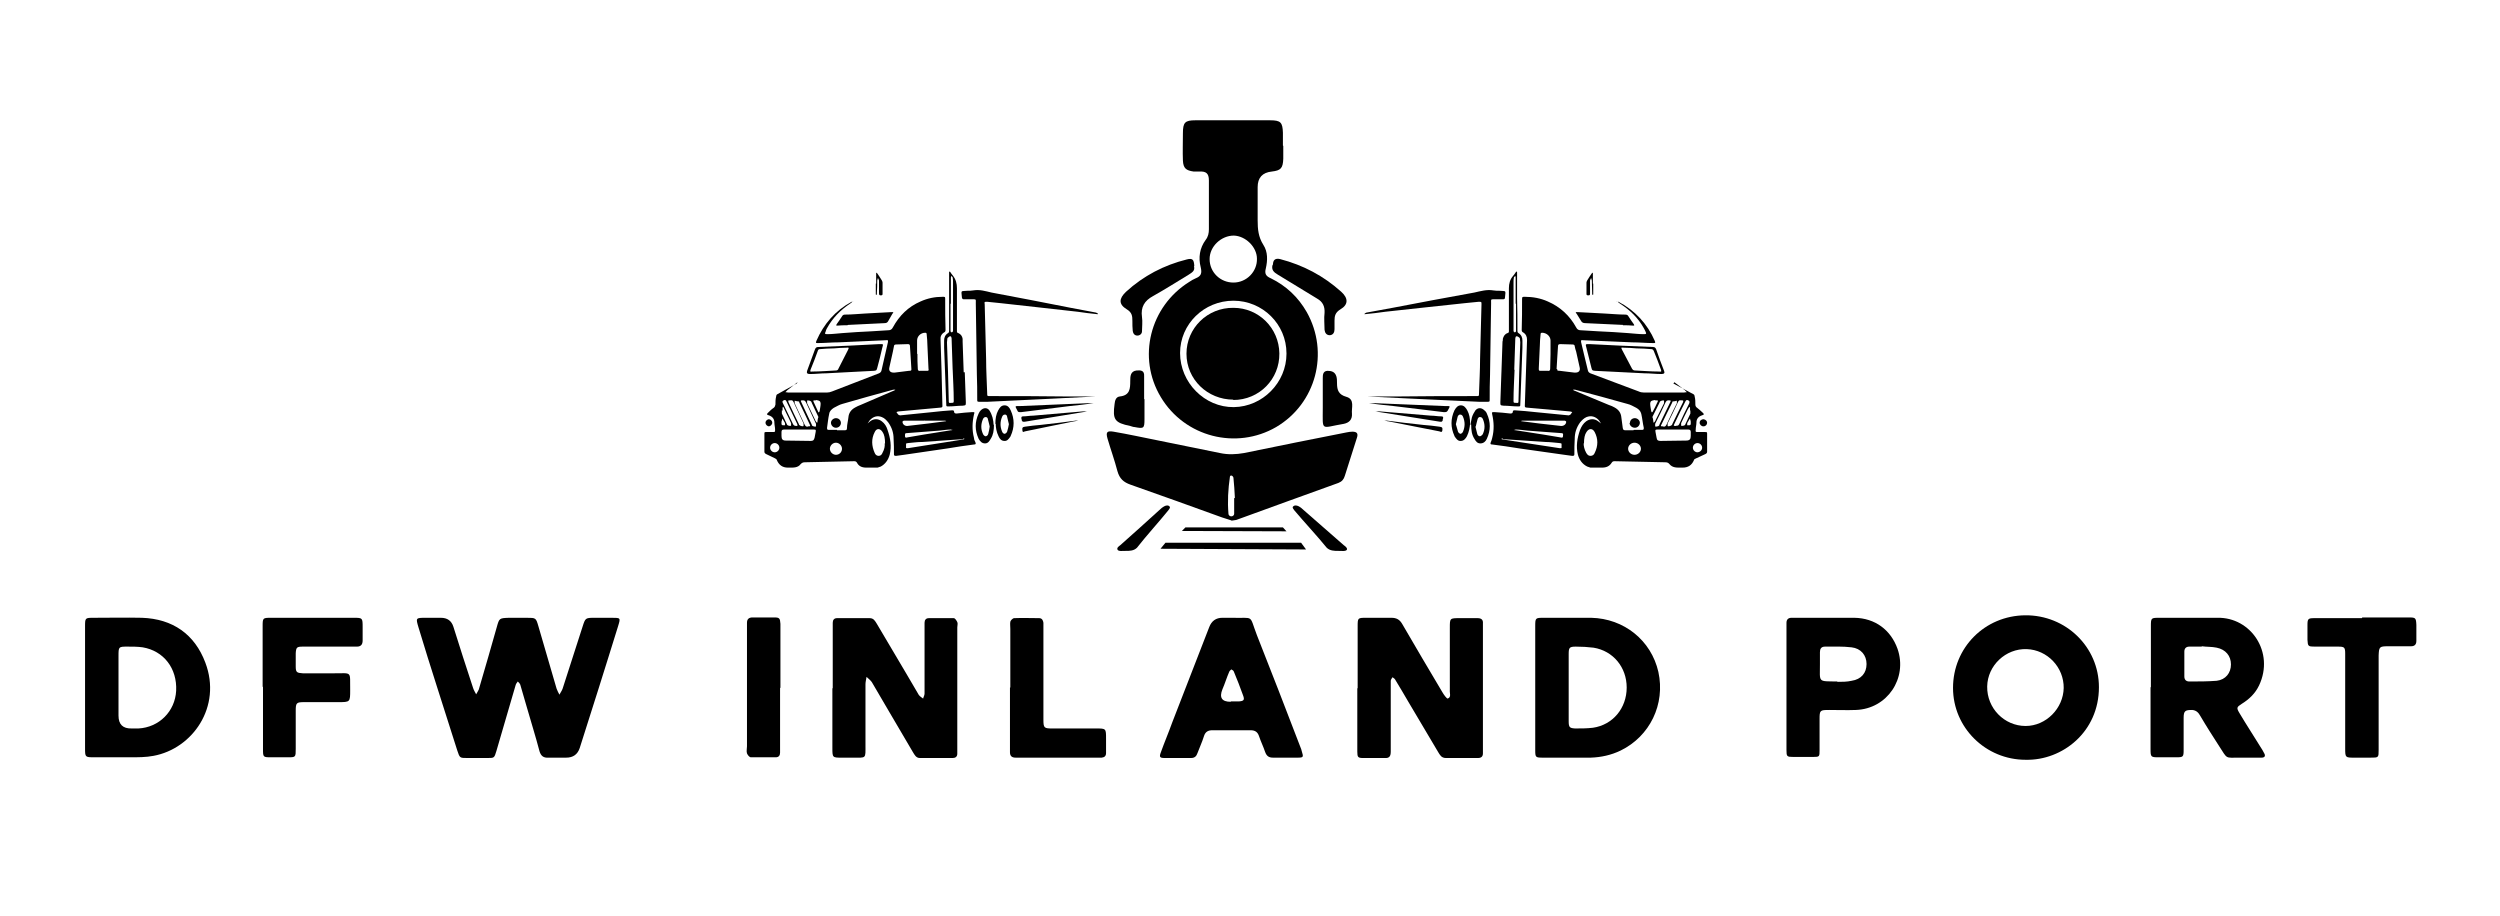
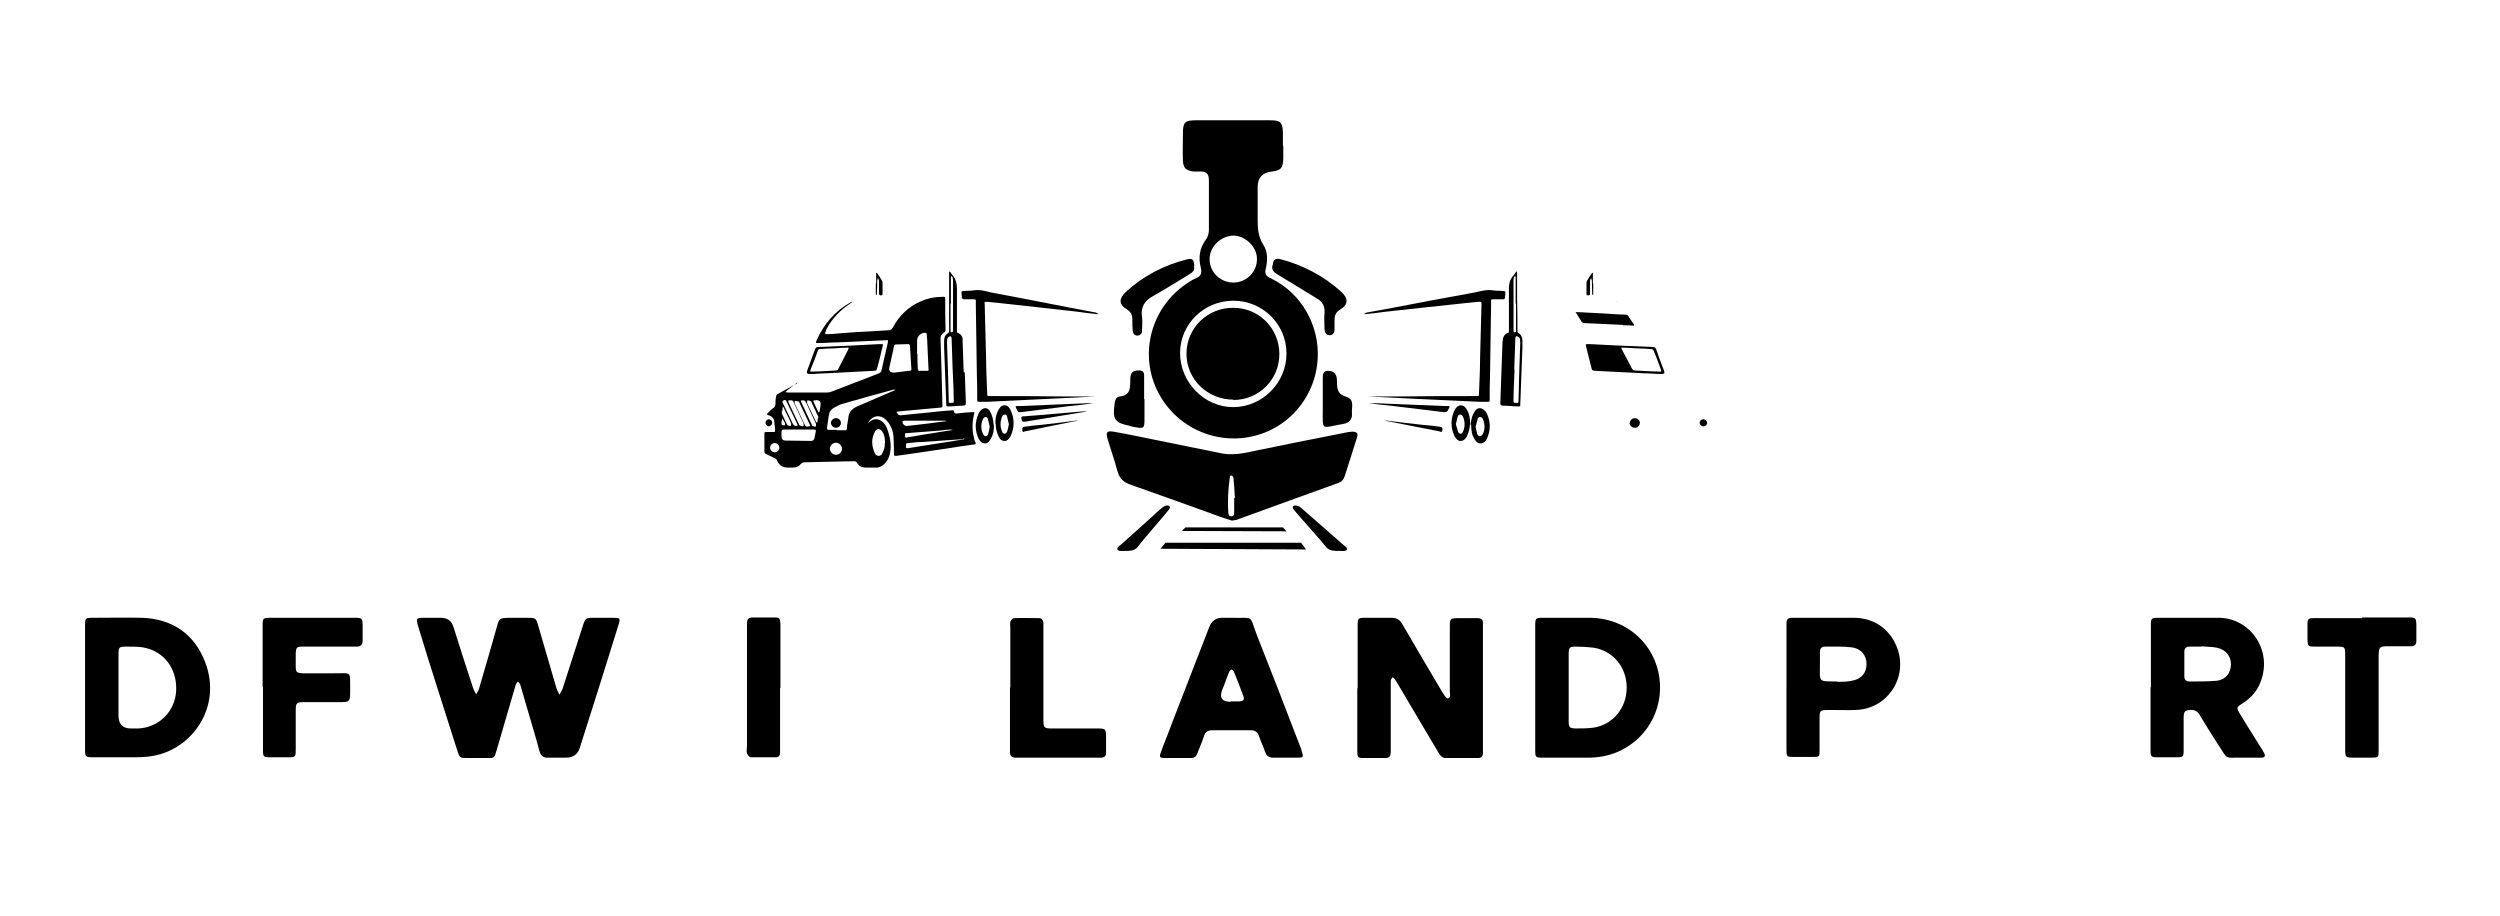
<svg xmlns="http://www.w3.org/2000/svg" id="Layer_1" data-name="Layer 1" version="1.1" viewBox="0 0 702.5 257.5">
  <defs>
    <style>
      .cls-1 {
        fill: #000;
        stroke-width: 0px;
      }
    </style>
  </defs>
  <g>
    <path class="cls-1" d="M157.1,212.9c-1,0-2,0-3,0-1.4.1-2.1-.5-2.5-1.8-1.1-4.2-2.4-8.3-3.6-12.5-.6-2.1-1.2-4.2-1.8-6.2-.1-.3-.4-.6-.7-.9-.2.3-.5.6-.6,1-1.3,4.6-2.7,9.1-4,13.7-.5,1.6-.9,3.2-1.4,4.8-.6,2-.6,2-2.5,2-1.9,0-3.8,0-5.7,0-2.1,0-2.1,0-2.8-2.1-1.9-6-3.8-11.9-5.7-17.9-1.8-5.6-3.5-11.1-5.2-16.7-.8-2.7-.8-2.7,2.1-2.7,1.4,0,2.8,0,4.2,0q2.7,0,3.5,2.5c1.8,5.7,3.6,11.4,5.5,17.1.2.7.6,1.3.9,1.9.3-.6.8-1.2.9-1.9,1.7-5.7,3.3-11.4,4.9-17,.7-2.5.7-2.5,3.4-2.6,1.7,0,3.3,0,5,0,2.6,0,2.6,0,3.3,2.4,1.7,5.8,3.4,11.7,5.1,17.5.2.6.5,1.1.8,1.7.3-.6.7-1.1.9-1.7,1.9-5.8,3.7-11.6,5.6-17.4.8-2.5.8-2.5,3.5-2.5,1.6,0,3.2,0,4.7,0,2.5,0,2.5,0,1.8,2.3-1.8,5.9-3.7,11.8-5.5,17.6-1.8,5.6-3.5,11.1-5.3,16.7q-.9,2.7-3.8,2.7c-.7,0-1.3,0-2,0Z" />
    <path class="cls-1" d="M381.5,193.3c0-5.7,0-11.5,0-17.2,0-2.5,0-2.5,2.5-2.5,2.3,0,4.7,0,7,0,1.4,0,2.3.5,3,1.7,3.7,6.4,7.5,12.8,11.3,19.2.4.7,1.2,1.8,1.5,1.8,1.1-.4.5-1.5.6-2.4,0-5.8,0-11.7,0-17.5,0-2.7,0-2.7,2.8-2.7,1.7,0,3.3,0,5,0,1,0,1.6.4,1.5,1.5,0,.5,0,1,0,1.5,0,11.2,0,22.3,0,33.5,0,.5,0,1,0,1.5,0,.9-.5,1.3-1.4,1.3-3,0-6,0-9,0-1.3,0-1.7-.9-2.2-1.7-2.8-4.7-5.5-9.3-8.3-14-1.3-2.2-2.5-4.3-3.8-6.4-.2-.3-.5-.4-.7-.6-.2.3-.5.7-.5,1,0,4.9,0,9.8,0,14.7,0,1.7,0,3.5,0,5.2,0,1.3-.4,1.9-1.7,1.8-2,0-4,0-6,0-1.5,0-1.7-.2-1.7-1.8,0-4.4,0-8.8,0-13.2,0-1.5,0-3,0-4.5Z" />
-     <path class="cls-1" d="M234,193.4c0-5.6,0-11.2,0-16.7,0-.6,0-1.2,0-1.7,0-.8.4-1.3,1.2-1.3,3.1,0,6.2,0,9.2,0,1.1,0,1.5.8,2,1.6,2.8,4.7,5.6,9.5,8.4,14.2,1.1,1.9,2.3,3.9,3.4,5.8.3.4.8.7,1.2,1,.1-.5.4-.9.4-1.4,0-1.4,0-2.8,0-4.2,0-4.7,0-9.3,0-14,0-.6,0-1.2,0-1.7,0-.8.4-1.3,1.2-1.3,2.3,0,4.7,0,7,0,.4,0,.8.7,1,1.1.2.4,0,1,0,1.5,0,11.3,0,22.6,0,34,0,.5,0,1,0,1.5,0,.8-.5,1.2-1.3,1.2-3.1,0-6.2,0-9.2,0-1.1,0-1.5-.9-2-1.7-2.2-3.8-4.5-7.6-6.7-11.4-1.6-2.7-3.2-5.5-4.8-8.2-.4-.6-1-1-1.5-1.5-.1.7-.3,1.4-.3,2.1,0,5.7,0,11.3,0,17,0,4,.3,3.6-3.6,3.6-1,0-2,0-3,0-2.7,0-2.7,0-2.7-2.8,0-4.1,0-8.2,0-12.2,0-1.5,0-3,0-4.5Z" />
-     <path class="cls-1" d="M569.2,213.5c-11.2,0-20.4-9-20.4-20.2,0-11.3,8.9-20.3,20.3-20.4,11.4-.1,20.7,8.9,20.7,20.2,0,12.6-10.3,20.6-20.5,20.4ZM579.9,193.4c.1-5.9-4.6-10.8-10.4-11-5.9-.2-11,4.6-11.1,10.5-.1,6.1,4.8,11.1,10.8,11.1,5.7,0,10.6-4.9,10.7-10.7Z" />
+     <path class="cls-1" d="M234,193.4Z" />
    <path class="cls-1" d="M604.4,193.1c0-5.7,0-11.3,0-17,0-2.5,0-2.5,2.5-2.5,5.4,0,10.8,0,16.2,0,9.4-.2,16.1,9.7,11.7,19-1.1,2.3-2.8,3.9-4.9,5.2-1.4.9-1.5,1.1-.6,2.6,1.9,3.2,4,6.4,5.9,9.5.4.6.7,1.1,1,1.7.5.8.2,1.3-.7,1.3-2.1,0-4.2,0-6.2,0-4.1,0-3.3.5-5.7-3.2-1.8-2.8-3.6-5.6-5.3-8.5-.5-.9-1.1-1.6-2.3-1.7-1.9,0-2.4.2-2.4,2.2,0,3,0,6,0,9,0,2-.1,2.1-2.1,2.1-1.7,0-3.3,0-5,0-2.1,0-2.2-.1-2.2-2.3,0-4.1,0-8.2,0-12.2,0-1.7,0-3.5,0-5.2ZM618.7,181.6s0,0,0,.1c-1.2,0-2.3,0-3.5,0-.9,0-1.4.5-1.4,1.4,0,2.3,0,4.7,0,7,0,.9.5,1.4,1.4,1.4,2.6,0,5.2,0,7.7-.2,2.5-.3,4-2.2,4-4.6,0-2.4-1.5-4.2-4-4.7-1.4-.3-2.8-.2-4.2-.4Z" />
    <path class="cls-1" d="M431.4,193.3c0-5.7,0-11.5,0-17.2,0-2.5,0-2.5,2.5-2.5,4.4,0,8.8,0,13.2,0,9.3.2,16.9,6.4,18.9,15.2,2,9.1-2.4,18.1-10.6,22.1-2.7,1.3-5.5,1.9-8.4,2-4.5,0-9,0-13.5,0-2,0-2.1-.1-2.1-2.1,0-5.8,0-11.6,0-17.5ZM440.8,193c0,3.2,0,6.5,0,9.7,0,1.7.3,1.9,1.8,2,1.7,0,3.3,0,5-.2,5.6-.8,9.5-5.5,9.5-11.3,0-5.7-3.8-10.3-9.3-11.2-1.6-.2-3.3-.3-5-.3-1.8,0-2,.3-2,2.1,0,3.1,0,6.1,0,9.2Z" />
    <path class="cls-1" d="M23.9,193.1c0-5.7,0-11.3,0-17,0-2.5,0-2.5,2.5-2.5,4.5,0,9-.1,13.5,0,8.6.3,14.8,4.6,17.8,12.6,4.7,12.4-3.6,24.2-14.6,26.2-2.1.4-4.3.4-6.5.4-3.3,0-6.7,0-10,0-2.7,0-2.7,0-2.7-2.6,0-5.7,0-11.5,0-17.2ZM36.9,204.7c.7,0,1.3,0,2,0,5.8-.3,10.3-4.8,10.6-10.6.3-6.3-3.5-11.2-9.4-12.2-1.4-.2-2.8-.2-4.2-.2-2.6,0-2.6,0-2.6,2.7,0,5.6,0,11.1,0,16.7q0,3.7,3.7,3.6Z" />
    <path class="cls-1" d="M346.1,173.6c6.5.2,4.8-1.1,7.1,4.9,4.1,10.4,8.2,20.9,12.2,31.4.2.4.3.8.4,1.2.5,1.6.5,1.8-1.1,1.8-2.3,0-4.7,0-7,0-1.2,0-1.8-.5-2.2-1.6-.5-1.5-1.2-2.9-1.7-4.4-.4-1.2-1.1-1.7-2.4-1.7-3.6,0-7.2,0-10.7,0-1.2,0-2,.4-2.4,1.7-.5,1.6-1.2,3.1-1.8,4.7-.3.9-.8,1.4-1.8,1.4-2.5,0-5,0-7.5,0-1.3,0-1.5-.3-1-1.6,1-2.8,2.2-5.6,3.2-8.4,3.5-8.9,6.9-17.9,10.4-26.8q1-2.6,3.7-2.6c.8,0,1.7,0,2.5,0ZM345.9,197.1c.6,0,1.2,0,1.7,0,.2,0,.3,0,.5,0,1.4-.1,1.7-.4,1.2-1.7-.8-2.3-1.7-4.5-2.6-6.7-.1-.3-.4-.4-.7-.6-.2.2-.5.4-.6.7-.7,1.6-1.2,3.3-1.9,4.9q-1.4,3.5,2.3,3.5Z" />
    <path class="cls-1" d="M502,193.2c0-5.5,0-11,0-16.5,0-.6,0-1.2,0-1.7,0-.9.5-1.4,1.4-1.4,1.4,0,2.8,0,4.2,0,4.5,0,9,0,13.5,0,5.8.1,10.2,3.4,12.1,8.7,2.9,8.3-2.9,16.9-11.7,17.2-2.5.1-5,0-7.5,0-2.6,0-2.7.1-2.7,2.6,0,2.9,0,5.8,0,8.7,0,1.8,0,1.9-1.8,1.9-1.8,0-3.7,0-5.5,0-1.9,0-2-.1-2-2,0-3,0-6,0-9,0-2.9,0-5.8,0-8.7ZM516.3,191.6c1.3,0,2.7,0,4-.3,2.7-.4,4.2-2.2,4.2-4.7,0-2.5-1.6-4.4-4.2-4.7-2.5-.3-5-.2-7.5-.2-1.1,0-1.4.7-1.4,1.6,0,1.1,0,2.2,0,3.2,0,5.4-.7,4.9,4.9,5Z" />
    <path class="cls-1" d="M73.8,193.1c0-5.7,0-11.3,0-17,0-2.5,0-2.5,2.5-2.5,7.7,0,15.3,0,23,0,2.6,0,2.6,0,2.6,2.7,0,1.2,0,2.5,0,3.7,0,1.1-.5,1.7-1.6,1.7-1.7,0-3.3,0-5,0-3.4,0-6.8,0-10.2,0-1.7,0-1.9.2-2,1.9,0,1.2,0,2.5,0,3.7,0,1.6.3,1.8,2,1.9,2.9,0,5.8,0,8.7,0,5.3,0,4.5-.7,4.6,4.7,0,3.4,0,3.4-3.4,3.4-3.2,0-6.3,0-9.5,0-2.2,0-2.4.2-2.4,2.4,0,3.6,0,7.2,0,10.7,0,2.4,0,2.4-2.3,2.4-1.5,0-3,0-4.5,0-2.4,0-2.4,0-2.4-2.4,0-3.8,0-7.7,0-11.5,0-2,0-4,0-6Z" />
    <path class="cls-1" d="M663.8,173.5c4.3,0,8.7,0,13,0,2,0,2.1.1,2.2,2.1,0,1.5,0,3,0,4.5,0,1-.5,1.5-1.5,1.5-2.2,0-4.3,0-6.5,0-2.4,0-2.5.2-2.6,2.6,0,8.2,0,16.3,0,24.5,0,.7,0,1.3,0,2,0,2.2,0,2.2-2.3,2.2-1.5,0-3,0-4.5,0-2.5,0-2.6,0-2.6-2.5,0-6,0-12,0-18,0-2.9,0-5.8,0-8.7,0-1.8-.2-2-2-2-2.2,0-4.3,0-6.5,0-1.9,0-2-.1-2.1-1.9,0-1.4,0-2.8,0-4.2,0-1.7.2-1.9,1.9-1.9,2.6,0,5.2,0,7.7,0,1.9,0,3.8,0,5.7,0h0Z" />
    <path class="cls-1" d="M283.9,193.2c0-5.5,0-11,0-16.5,0-.7-.1-1.4,0-2,.1-.4.7-1,1.1-1,2.3-.1,4.7,0,7,0,.8,0,1.1.6,1.2,1.3,0,.7,0,1.3,0,2,0,7.9,0,15.8,0,23.7,0,.5,0,1,0,1.5,0,2.4.2,2.5,2.6,2.5,4.1,0,8.2,0,12.2,0,2.8,0,2.8,0,2.8,2.9,0,1.3,0,2.7,0,4,0,.8-.4,1.2-1.2,1.3-.5,0-1,0-1.5,0-7.2,0-14.3,0-21.5,0-.4,0-.8,0-1.2,0-1,0-1.6-.4-1.6-1.5,0-.4,0-.8,0-1.2,0-5.7,0-11.3,0-17Z" />
    <path class="cls-1" d="M219.2,193.3c0,5.6,0,11.2,0,16.7,0,.5,0,1,0,1.5,0,.8-.4,1.3-1.2,1.3-2.3,0-4.7,0-7,0-.4,0-.9-.6-1.1-1.1-.2-.6,0-1.3,0-2,0-11,0-22,0-33,0-.6,0-1.2,0-1.7,0-1.1.6-1.5,1.6-1.5,2,0,4,0,6,0,1.5,0,1.7.2,1.8,1.8,0,2.8,0,5.7,0,8.5,0,3.2,0,6.3,0,9.5Z" />
  </g>
  <g>
    <path class="cls-1" d="M224.1,107.4c-.9.7-1.9,1.5-2.8,2.2-.2.2-.4.4-.6.6.3,0,.5.1.8.1,3.6,0,7.3,0,10.9,0,.5,0,.9-.1,1.4-.3,4.4-1.7,8.8-3.4,13.2-5.1.4-.2.6-.4.7-.8.6-2.6,1.2-5.2,1.8-7.9.1-.6,0-.7-.5-.6-4.5.2-9,.4-13.4.6-1.9,0-3.8.2-5.7.2-.7,0-.7,0-.5-.6,2.1-4.8,5.3-8.5,9.9-11,0,0,.1,0,.2,0h0c-.2.2-.4.4-.6.5-2.7,1.8-4.9,4-6.5,6.9-.2.3-.3.6-.4,1-.3.6-.2.7.5.7,1.4,0,2.8-.2,4.2-.3,2.7-.2,5.4-.4,8.1-.5,1.6-.1,3.2-.2,4.8-.3.6,0,1-.2,1.3-.8,1.8-3.3,4.3-5.8,7.8-7.3,2-.9,4-1.3,6.2-1.3.7,0,.7,0,.7.7,0,2.9,0,5.8.1,8.6,0,.3-.1.6-.4.7-.8.5-1.1,1.2-1,2.1.2,5.9.4,11.9.5,17.8,0,1.2.3,1.2-1.2,1.3-3.7.3-7.3.7-11,1-.2,0-.5.1-.7.2.2.2.3.5.5.7.2.1.5.3.7.2,3-.3,5.9-.6,8.9-.9,1.8-.2,3.7-.4,5.5-.5.3,0,.6,0,.6.4,0,.4.3.5.7.5,1.5-.2,2.9-.3,4.4-.4.7,0,.7,0,.5.6-.5,2.2-.6,4.4,0,6.7,0,.4.2.8.4,1.2.2.5,0,.6-.4.6-2.5.3-4.9.7-7.4,1.1-4.1.6-8.2,1.2-12.3,1.8-.7.1-1.5.2-2.2.3-.5,0-.6-.1-.6-.5,0-1.4,0-2.9-.1-4.3,0-1.7-.5-3.2-1.5-4.6-.5-.6-1-1.2-1.8-1.5-1.2-.5-2.4-.2-3.4.9-.2.3-.4.6-.6.9.2-.2.5-.4.7-.6,1-.8,2.3-.8,3.3,0,.8.6,1.3,1.4,1.6,2.4.8,2.3,1.2,4.6.6,7-.4,1.4-1.2,2.6-2.5,3.3-.3.1-.6.2-.9.3-1.1,0-2.1,0-3.2,0-1.2,0-2.1-.4-2.6-1.4-.2-.3-.4-.4-.8-.4-4.6.1-9.2.2-13.8.3-.5,0-.8.1-1.2.5-.8,1.1-2.1,1-3.3,1,0,0-.2,0-.3,0-1.5,0-2.5-.7-3.1-2.1,0-.2-.3-.4-.5-.5-.8-.4-1.7-.8-2.5-1.2-.4-.2-.5-.4-.5-.7,0-1.6,0-3.3,0-4.9,0-.6,0-.6.6-.6.6,0,1.2,0,1.8,0,.6,0,.6,0,.6-.7,0-.7-.2-1.3-.2-2,0-1-.6-1.7-1.6-2-.6-.2-.6-.3-.2-.7.5-.5,1-1,1.6-1.4.3-.2.4-.5.5-.9,0-.8,0-1.5.2-2.3,0-.2.1-.5.3-.6,1.8-1,3.6-2,5.4-3,0,0,0,0,.1,0h0ZM235.2,120.9s0,0,0,0c.7,0,1.5,0,2.2,0,.4,0,.6-.1.6-.6,0-1,.3-2,.4-3,.1-1.3.8-2.2,1.9-2.8.5-.3,1-.5,1.5-.7,3.1-1.3,6.2-2.7,9.3-4,.2,0,.3-.2.5-.3-.2,0-.4,0-.6,0-4.8,1.3-9.5,2.6-14.3,4-.8.2-1.6.7-2.4,1.1-.6.4-1.2.9-1.3,1.7-.3,1.3-.4,2.6-.6,3.9,0,.4,0,.6.5.6.8,0,1.5,0,2.3,0ZM256.1,103.7c-.1-2.3-.3-4.4-.4-6.4,0-.5-.2-.6-.6-.6-1.1,0-2.2.1-3.3.1-.4,0-.6.2-.6.5-.1.5-.2,1-.3,1.5-.3,1.5-.7,3-1,4.5-.2.9.3,1.4,1.2,1.4,0,0,.2,0,.3,0,1.3-.2,2.7-.3,4-.5.7,0,.7-.1.7-.5ZM257.8,99.4s0,0,0,0c0,1.4,0,2.8.1,4.2,0,.5.2.7.7.6.6,0,1.1,0,1.7,0,.7,0,.7,0,.6-.7-.1-2.2-.2-4.3-.3-6.5,0-1-.1-2-.2-3,0-.2,0-.5-.4-.5-1.3,0-2.3,1-2.3,2.2,0,1.3,0,2.5,0,3.8ZM224.5,120.7s0,0,0,0c-1.4,0-2.8,0-4.2,0-.5,0-.7.2-.7.7,0,.4,0,.7,0,1.1,0,.9.3,1.3,1.2,1.3,2.3,0,4.7.1,7,.1.7,0,.9-.2,1.1-.9.1-.5.2-1.1.3-1.6.1-.6.1-.7-.6-.7-1.4,0-2.8,0-4.2,0ZM248.7,124.6c0-1.4-.2-2.5-.7-3.2-.7-1.1-1.7-1.1-2.2,0-1,1.9-.9,3.9,0,5.9.2.5.6.8,1.1.8.6,0,.9-.4,1.1-.9.5-.9.7-1.9.6-2.6ZM270.6,123.4s0,0,0,0c-3.9.3-7.7.5-11.6.8-1.3,0-2.5.2-3.8.3-.2,0-.6.1-.6.2,0,.4,0,.8,0,1.2,0,0,.5.1.8,0,5.1-.8,10.1-1.6,15.2-2.4.2,0,.3-.1.5-.2-.2,0-.3,0-.5-.1ZM259.8,118.1s0,0,0,.1c-1.4,0-2.8,0-4.2,0-.5,0-1.1,0-1.6,0-.1,0-.4.2-.4.3,0,.7.6,1.2,1.3,1.2,2-.2,4-.5,6-.7,1.5-.2,3-.4,4.6-.6.1,0,.3,0,.4-.1-.1,0-.3-.1-.4-.1-1.9,0-3.7,0-5.6,0ZM267.1,120.7c-1,0-2,.2-3.1.3-3,.2-6.1.5-9.1.7-.6,0-.6.1-.6.8,0,.6.4.5.7.4,1.6-.3,3.1-.5,4.7-.8,2.5-.4,5-.8,7.5-1.2.2,0,.3,0,.5-.1-.2,0-.3,0-.5-.1,0,0,0,0-.1,0ZM236.6,126.1c0-.9-.8-1.7-1.7-1.7-.9,0-1.7.8-1.7,1.7,0,.9.8,1.7,1.7,1.7,1,0,1.7-.8,1.7-1.7ZM227.1,119.8c.6,0,.7,0,.4-.6-1-2.1-1.9-4.1-2.9-6.1,0-.1,0-.3-.2-.3-.3,0-.7-.1-1.1-.2,0,.2,0,.5,0,.7.9,2,1.9,4,2.8,6,.2.4.4.6.8.6ZM222.1,112.5c-.7,0-.7,0-.5.6.9,2,1.9,4,2.9,6.1,0,.1,0,.2.2.3.2.2,1,.4,1.1.2,0-.2,0-.5,0-.7-.9-2-1.9-4-2.8-6-.2-.4-.4-.6-.7-.5ZM225.6,112.5c-.6,0-.7,0-.4.6,1,2.1,1.9,4.1,2.9,6.2,0,0,0,.2.1.3.2.2,1,.4,1.1.2,0-.2,0-.5,0-.7-.9-2-1.9-4-2.8-6-.2-.4-.4-.6-.8-.6ZM223.5,119.7c.7,0,.7,0,.5-.6-1-2.1-2-4.2-3-6.3-.2-.4-.4-.5-.8-.3-.4.2-.4.4-.2.8.9,1.9,1.9,3.9,2.8,5.8.2.4.4.6.7.5ZM230,117.3c0-.1-.1-.3-.2-.5-.6-1.2-1.1-2.4-1.7-3.6,0-.1-.1-.3-.2-.4-.2-.2-1-.4-1.1-.2,0,.2,0,.5,0,.7.8,1.6,1.5,3.2,2.3,4.8,0,.2.2.3.3.5,0,0,.1.1.2.2,0,0,.1-.2.1-.2,0-.4.1-.8.2-1.3ZM219.7,115.3s0,0,0,0c0,.3,0,.7,0,.9.5,1.1,1,2.1,1.5,3.2.1.2,1,.4,1.1.2,0-.2,0-.5,0-.7-.5-1.1-1-2.1-1.5-3.1-.2-.4-.4-.9-.6-1.3,0,0-.2-.2-.2-.2,0,.1-.1.2-.1.3,0,.3,0,.5,0,.8ZM217.7,127.1c.7,0,1.3-.6,1.3-1.3,0-.7-.6-1.3-1.3-1.3-.7,0-1.3.6-1.3,1.3,0,.7.6,1.3,1.3,1.3ZM229.3,112.5s0,0,0,0c0,0-.1,0-.2,0-.6,0-.7,0-.4.6.4.9.8,1.7,1.2,2.6,0,0,.1.2.2.2,0,0,.1-.2.2-.3.1-.7.3-1.5.3-2.2,0-.2-.1-.6-.3-.7-.3-.2-.6-.2-1-.3ZM219.6,118.5s0,0,0,0c0,.2,0,.5,0,.7,0,.1.2.3.3.3.2,0,.5,0,.7,0,0,0,0-.3,0-.5,0-.2-.2-.4-.3-.6-.1-.3-.3-.5-.5-.8,0,.3-.1.6-.2.9Z" />
    <path class="cls-1" d="M308.5,88.3c-1.9-.2-3.8-.4-5.7-.7-3.6-.4-7.1-.8-10.7-1.2-3.6-.4-7.2-.8-10.8-1.2-1.3-.1-2.6-.3-3.9-.4-.8,0-.8,0-.7.7.1,5.1.3,10.3.4,15.4,0,3.2.2,6.4.3,9.6,0,.8,0,.8.8.8,6.9,0,13.8,0,20.8.1,3,0,6,0,9,0,0,0,.2,0,.3,0,0,0-.2,0-.3,0-3.9.2-7.9.4-11.8.6-6.2.3-12.5.6-18.7.9-.7,0-1.5,0-2.2,0-.7,0-.7,0-.7-.7,0-2.3,0-4.6-.1-6.9-.1-6.7-.2-13.4-.3-20.1,0-1.2.2-1.1-1.2-1.1-.7,0-1.4,0-2.1,0-.4,0-.5-.1-.6-.5-.2-2.2-.4-1.7,1.6-1.9.5,0,1.1,0,1.6-.1,1.8-.3,3.4.2,5.1.6,7.4,1.4,14.8,2.8,22.3,4.3,2.3.4,4.6.9,6.9,1.3.2,0,.5.2.7.3h0Z" />
    <path class="cls-1" d="M271.1,104.6c.1,2.8.2,5.6.3,8.4,0,.9,0,.9-.9,1-1.3,0-2.6.2-3.9.2-.7,0-.7,0-.7-.6-.2-5.3-.4-10.6-.6-15.9,0-.7,0-1.3,0-2,0-.9.3-1.6,1.1-2.1.3-.2.3-.4.3-.7,0-3,0-6.1,0-9.1,0-2.3,0-4.6,0-6.9,0-.1,0-.2,0-.4,0,0,0-.1.1-.2,0,0,.1,0,.2.1.3.4.5.8.8,1.1.8,1,1.1,2.2,1.1,3.5,0,3.3,0,6.6,0,9.9,0,.7,0,1.4,0,2.1,0,.3,0,.5.4.6.7.3,1.1.9,1.2,1.6,0,.3,0,.6,0,.8.1,2.9.2,5.7.3,8.6,0,0,0,0,0,0ZM267.7,104c-.1-3-.2-5.9-.3-8.9,0-.2-.1-.4-.2-.6-.2,0-.5,0-.6.2-.2.1-.4.3-.4.5,0,.3-.1.7-.1,1,.2,5.5.4,11,.5,16.4,0,.6,0,.7.7.6.7,0,.7,0,.7-.7,0-2.9-.2-5.8-.3-8.7ZM267.1,85.4s0,0,0,0c0,2.2,0,4.4,0,6.6,0,.4,0,.8,0,1.1,0,.1.2.3.4.3,0,0,.2-.2.3-.3,0-.1,0-.3,0-.4,0-.8,0-1.7,0-2.5,0-3.6,0-7.3,0-10.9,0-.4,0-.9-.1-1.3,0-.2-.3-.3-.4-.5,0,.2-.1.3-.1.5,0,2.4,0,4.9,0,7.3Z" />
    <path class="cls-1" d="M227.7,105.1c0,0-.1,0-.2,0q-1,0-.7-.9c.7-2,1.5-4,2.2-6,.2-.5.4-.7,1-.7,5.7-.2,11.4-.5,17-.8,1.4,0,1.2-.1.9,1.1-.4,1.9-.9,3.7-1.4,5.6-.2.7-.2.7-.9.8-4.5.2-9,.5-13.4.7-1.5,0-3,.2-4.5.2,0,0,0,0,0,0ZM234.2,97.9s0,0,0,0c-1.2,0-2.5.1-3.7.2-.4,0-.6.1-.7.5-.6,1.7-1.3,3.5-2,5.2-.2.6-.2.7.5.6,2.2,0,4.4-.2,6.6-.3.4,0,.6-.2.7-.5.9-1.8,1.8-3.5,2.7-5.3.3-.6.2-.7-.4-.6-1.2,0-2.4.1-3.6.2Z" />
-     <path class="cls-1" d="M238.1,91.4c-.9,0-1.9,0-2.8.1-.1,0-.2,0-.3,0,0-.1,0-.3.1-.4.5-.7,1-1.4,1.5-2.2.2-.4.5-.5.9-.5,1.9,0,3.7-.2,5.6-.3,2.5-.1,4.9-.3,7.4-.4.1,0,.3,0,.5,0,0,.1,0,.3-.2.4-.4.7-.8,1.4-1.2,2.1-.2.4-.5.6-1,.6-3.4.2-6.9.3-10.3.5,0,0,0,0,0,0Z" />
    <path class="cls-1" d="M279.7,119.1c0-1.5.2-2.7.8-3.8.4-.7.8-1.4,1.8-1.4.9,0,1.4.7,1.7,1.4,1.1,2.4,1.1,4.8,0,7.2,0,0,0,.1-.1.2-.4.6-.9,1.3-1.7,1.2-.8,0-1.3-.6-1.6-1.3-.6-1.2-.8-2.5-.8-3.5ZM283.5,119.2c-.2-.7-.3-1.4-.5-2.1,0-.3-.3-.7-.7-.6-.3,0-.6.3-.7.6-.6,1.4-.6,2.8,0,4.2.1.3.4.6.7.6.2,0,.6-.3.7-.6.2-.7.4-1.4.5-2.1Z" />
    <path class="cls-1" d="M279.3,119.3c0,1.7-.2,2.9-.9,4-.4.7-.8,1.3-1.6,1.3-.9,0-1.4-.6-1.8-1.3-1.1-2.4-1.1-4.7,0-7.1.1-.3.4-.7.6-.9.8-.8,1.8-.8,2.4,0,.4.6.7,1.3.9,2,.2.8.3,1.6.3,2.1ZM278.1,119.8c-.2-.7-.3-1.4-.5-2,0-.3-.3-.7-.7-.6-.3,0-.6.3-.7.6-.6,1.4-.6,2.8,0,4.1.1.3.4.6.7.7.4,0,.7-.3.8-.7.2-.7.3-1.3.4-2Z" />
    <path class="cls-1" d="M286.5,115.8c-.3,0-.5-.1-.6-.4-.7-1.4-.9-1.3.8-1.3,6.3-.3,12.6-.5,18.9-.8.6,0,1.1,0,1.7,0,0,0,.2,0,.3,0,0,0-.2,0-.3,0-2.2.3-4.5.6-6.7.8-4.5.6-9,1.1-13.6,1.7-.1,0-.3,0-.5,0Z" />
    <path class="cls-1" d="M287.4,118.5c0,0-.2-.2-.3-.4,0-.2,0-.4-.1-.5,0-.4,0-.6.5-.6.9,0,1.9-.2,2.8-.2,4.7-.4,9.3-.8,14-1.2,0,0,0,0,0,0,.4,0,.9,0,1.3,0-.4,0-.8.2-1.2.2-5.5.9-10.9,1.8-16.4,2.7-.1,0-.2,0-.5,0Z" />
    <path class="cls-1" d="M303,118.1c-.4.1-.8.3-1.2.3-4.6.9-9.2,1.9-13.7,2.8-.3,0-.7.5-.8-.2-.1-.8,0-1,.7-1.1,1.5-.2,2.9-.4,4.4-.5,3.5-.4,7.1-.8,10.6-1.3h0Z" />
    <path class="cls-1" d="M246.2,79.7c0-.9,0-1.9,0-2.8,0,0,0-.2,0-.3,0,0,.2.1.3.2.4.6.9,1.3,1.3,2,.1.2.2.4.2.6,0,1,0,2.1,0,3.1,0,.3,0,.5-.5.5-.4,0-.5-.2-.5-.6,0-1,0-1.9,0-2.9,0-.2,0-.4,0-.6,0-.3-.2-.5-.3-.8,0,.2-.2.5-.2.7,0,1.2,0,2.4-.1,3.5,0,.1,0,.2,0,.4,0,0-.1.1-.2.2,0,0-.1-.1-.1-.2,0-.2,0-.3,0-.5,0-.8,0-1.7,0-2.5,0,0,0,0,.1,0Z" />
    <path class="cls-1" d="M216.1,119.8c-.5,0-1-.5-1-1,0-.5.4-.9.9-1,.5,0,1,.4,1,1,0,.5-.5,1-1,1Z" />
    <path class="cls-1" d="M303,118.2c0,0,.1,0,.2,0,0,0,.2,0,.2,0,0,0-.2,0-.3,0,0,0-.1,0-.2,0h0Z" />
    <path class="cls-1" d="M308.5,88.3c0,0,.1,0,.2,0,0,0,.1,0,.2,0,0,0-.1,0-.2,0,0,0-.1,0-.2,0h0Z" />
    <path class="cls-1" d="M239.5,84.7c0,0,.2,0,.3-.1,0,0,0,0,0,0,0,0-.2,0-.3.1h0Z" />
    <path class="cls-1" d="M239.8,84.6c.1,0,.2,0,.3,0h0c-.1,0-.2,0-.4,0,0,0,0,0,0,0Z" />
    <path class="cls-1" d="M224.1,107.4h0s0,0,0,0Z" />
    <polygon class="cls-1" points="240.1 84.5 240.1 84.5 240.1 84.5 240.1 84.5" />
    <path class="cls-1" d="M236.3,118.8c0,.8-.6,1.4-1.4,1.4-.8,0-1.4-.7-1.4-1.4,0-.7.7-1.3,1.4-1.3.8,0,1.4.6,1.4,1.4Z" />
  </g>
  <g>
    <path class="cls-1" d="M360.6,41c0,1.2,0,2.4,0,3.6-.1,2.7-.7,3.3-3.2,3.6q-4,.4-4,4.4c0,3.1,0,6.2,0,9.3,0,2.5.2,4.7,1.6,6.9,1.3,2,1.2,4.4.7,6.6-.4,1.5,0,2.2,1.4,2.8,4.3,2.1,7.7,5.3,10.1,9.5,6.4,11.4,2.6,25.7-8.6,32.3-11.2,6.5-25.7,2.8-32.4-8.4-6.7-11.1-3.1-25.5,8-32.4.6-.4,1.1-.7,1.8-1,1.5-.6,1.8-1.4,1.4-3.1-.7-2.7-.3-5.4,1.4-7.7.7-.9.9-1.9.9-3,0-4.6,0-9.1,0-13.7,0-2-.8-2.6-2.7-2.5-.5,0-1.1,0-1.6,0-2.1-.3-2.9-.9-3-3.1-.1-2.5,0-5.1,0-7.7,0-3,.6-3.6,3.5-3.6,3.6,0,7.2,0,10.9,0,3.4,0,6.7,0,10.1,0,3,0,3.5.6,3.6,3.5,0,1.2,0,2.4,0,3.6ZM361.5,99.3c0-8.2-6.7-14.8-14.9-14.8-8.3,0-15,6.6-15,14.7,0,8.3,6.9,15.3,15.1,15.2,8.1-.1,14.8-6.9,14.8-15ZM346.6,79.4c3.7,0,6.7-3.1,6.6-6.7,0-3.3-3.2-6.4-6.5-6.5-3.5,0-6.8,3-6.8,6.6,0,3.7,3,6.6,6.7,6.6Z" />
    <path class="cls-1" d="M345.9,146.2c-.8-.3-1.7-.5-2.5-.8-8.6-3.1-17.1-6.2-25.7-9.2-2-.7-3.1-1.7-3.7-3.8-.8-3.1-1.9-6.1-2.8-9.2-.5-1.8-.1-2.2,1.7-1.9,4.1.7,8.2,1.6,12.2,2.4,5.9,1.2,11.8,2.4,17.7,3.6,2.3.5,4.5.4,6.8,0,9.6-2,19.2-3.9,28.8-5.8.5-.1,1.1-.2,1.6-.2,1.3,0,1.7.5,1.3,1.7-1.1,3.6-2.3,7.1-3.4,10.7-.3,1-.8,1.6-1.8,2-9.6,3.5-19.2,6.9-28.7,10.4-.4.1-.8.1-1.3.2ZM347,139.9s0,0,0,0c-.1-1.9-.2-3.8-.4-5.6,0-.2-.2-.5-.4-.6-.3-.2-.6,0-.6.3-.5,3.5-.7,6.9-.4,10.4,0,.3.3.7.8.7.5,0,.8-.4.8-.7,0-1.5,0-2.9,0-4.4Z" />
    <path class="cls-1" d="M357.7,74.4c0-1.4.7-1.9,2-1.6,6.5,1.7,12.2,4.7,17.2,9.2,2,1.8,2,3.6-.2,4.9-1.5.9-1.7,1.9-1.7,3.2,0,.8,0,1.6,0,2.4,0,.8-.3,1.6-1.3,1.7-1,0-1.4-.7-1.5-1.5,0-1.6-.2-3.2,0-4.8.1-1.8-.5-3.1-2.1-4-3.7-2.2-7.3-4.5-11-6.7-1.2-.7-1.9-1.4-1.5-2.8Z" />
    <path class="cls-1" d="M335.5,74.8c.4,1.3-.6,1.8-1.5,2.4-3.3,2-6.6,4.1-10,6-2.4,1.3-3.5,3.1-3.1,5.9.2,1.3,0,2.7,0,4,0,.7-.6,1.2-1.3,1.2-.8,0-1.2-.6-1.3-1.3-.1-.9-.1-1.9-.1-2.8,0-1.4-.1-2.4-1.6-3.3-2.3-1.4-2.2-3-.2-4.9,4.9-4.5,10.7-7.5,17.1-9.1,1.6-.4,2,0,2.1,1.9Z" />
    <path class="cls-1" d="M321.6,112.2c0,1.9,0,3.7,0,5.6,0,2.6-.2,2.7-2.8,2.2-.4,0-.8-.2-1.2-.3-4.4-.9-5-1.8-4.4-6.2.1-1,.4-2,1.5-2.1,2.8-.3,2.9-2.2,2.9-4.3,0-1.3,0-2.8,1.8-3,1.2-.1,2.2,0,2.1,1.6,0,2.1,0,4.3,0,6.4Z" />
    <path class="cls-1" d="M371.7,111.9c0-1.9,0-3.7,0-5.6,0-.9,0-2,1.3-2.1,1.2,0,2.1.3,2.5,1.5.2.6.2,1.3.2,2,0,2,.5,3.2,2.6,3.8,2.5.7,1.4,3.1,1.6,4.8.1,1.6-.8,2.5-2.3,2.8-6.6,1.1-5.9,2.3-5.9-4.5,0-.9,0-1.9,0-2.8h0Z" />
    <path class="cls-1" d="M376,154.8c-1,0-2.3,0-3.2-.9-2.5-3.1-6.5-7.4-9.1-10.5-.2-.3-.6-.7-.4-1,.4-.5,1-.4,1.5-.2.6.3,1.1.7,1.6,1.2,3.7,3.3,7.5,6.5,11.2,9.8.4.3,1,.7.9,1.2-.2.6-1.5.4-2.5.4Z" />
    <path class="cls-1" d="M346.6,112.3c-7.3,0-13.2-5.7-13.2-12.9,0-7.2,5.9-13,13.2-12.9,7.1,0,12.8,5.7,12.9,12.8.1,7.2-5.6,13.1-13,13.1Z" />
  </g>
  <g>
-     <path class="cls-1" d="M470.5,107.4c1,.7,1.9,1.5,2.9,2.2.2.2.4.4.6.6-.3,0-.6.1-.8.1-3.8,0-7.5,0-11.3,0-.5,0-1-.1-1.4-.3-4.5-1.7-9.1-3.4-13.6-5.1-.4-.2-.6-.4-.7-.8-.6-2.6-1.3-5.2-1.9-7.9-.1-.6,0-.7.5-.6,4.6.2,9.2.4,13.9.6,1.9,0,3.9.2,5.8.2.7,0,.7,0,.5-.6-2.1-4.8-5.5-8.5-10.2-11,0,0-.1,0-.2,0h0c.2.2.4.4.6.5,2.8,1.8,5.1,4,6.7,6.9.2.3.3.6.5,1,.3.6.2.7-.5.7-1.5,0-2.9-.2-4.4-.3-2.8-.2-5.5-.4-8.3-.5-1.7-.1-3.3-.2-5-.3-.6,0-1-.2-1.3-.8-1.8-3.3-4.5-5.8-8-7.3-2-.9-4.2-1.3-6.4-1.3-.7,0-.8,0-.8.7,0,2.9,0,5.8-.1,8.6,0,.3.1.6.4.7.8.5,1.1,1.2,1.1,2.1-.2,5.9-.4,11.9-.6,17.8,0,1.2-.3,1.2,1.2,1.3,3.8.3,7.6.7,11.3,1,.3,0,.5.1.8.2-.2.2-.3.5-.5.7-.2.1-.5.3-.7.2-3.1-.3-6.1-.6-9.2-.9-1.9-.2-3.8-.4-5.7-.5-.3,0-.6,0-.6.4,0,.4-.3.5-.7.5-1.5-.2-3-.3-4.5-.4-.7,0-.7,0-.6.6.5,2.2.6,4.4,0,6.7-.1.4-.2.8-.4,1.2-.2.5,0,.6.4.6,2.5.3,5.1.7,7.6,1.1,4.2.6,8.4,1.2,12.7,1.8.7.1,1.5.2,2.2.3.5,0,.6-.1.6-.5,0-1.4,0-2.9.1-4.3,0-1.7.5-3.2,1.5-4.6.5-.6,1.1-1.2,1.8-1.5,1.3-.5,2.5-.2,3.5.9.2.3.4.6.6.9-.3-.2-.5-.4-.8-.6-1-.8-2.3-.8-3.4,0-.8.6-1.3,1.4-1.7,2.4-.8,2.3-1.2,4.6-.6,7,.4,1.4,1.2,2.6,2.6,3.3.3.1.6.2.9.3,1.1,0,2.2,0,3.3,0,1.2,0,2.1-.4,2.7-1.4.2-.3.4-.4.8-.4,4.7.1,9.5.2,14.2.3.5,0,.9.1,1.2.5.9,1.1,2.1,1,3.4,1,0,0,.2,0,.3,0,1.6,0,2.6-.7,3.2-2.1,0-.2.3-.4.6-.5.8-.4,1.7-.8,2.6-1.2.4-.2.5-.4.5-.7,0-1.6,0-3.3,0-4.9,0-.6,0-.6-.7-.6-.6,0-1.3,0-1.9,0-.6,0-.7,0-.6-.7,0-.7.2-1.3.2-2,0-1,.6-1.7,1.6-2,.6-.2.6-.3.2-.7-.5-.5-1.1-1-1.6-1.4-.3-.2-.5-.5-.5-.9,0-.8,0-1.5-.2-2.3,0-.2-.1-.5-.3-.6-1.9-1-3.7-2-5.6-3,0,0,0,0-.1,0h0ZM459,120.9s0,0,0,0c-.8,0-1.5,0-2.3,0-.4,0-.6-.1-.7-.6-.1-1-.3-2-.4-3-.1-1.3-.8-2.2-1.9-2.8-.5-.3-1-.5-1.6-.7-3.2-1.3-6.4-2.7-9.6-4-.2,0-.4-.2-.5-.3.2,0,.4,0,.6,0,4.9,1.3,9.8,2.6,14.7,4,.9.2,1.7.7,2.5,1.1.7.4,1.2.9,1.4,1.7.3,1.3.4,2.6.7,3.9,0,.4,0,.6-.5.6-.8,0-1.6,0-2.3,0ZM437.4,103.7c.1-2.3.3-4.4.4-6.4,0-.5.2-.6.7-.6,1.1,0,2.2.1,3.4.1.4,0,.6.2.6.5.1.5.2,1,.4,1.5.3,1.5.7,3,1,4.5.2.9-.3,1.4-1.2,1.4,0,0-.2,0-.3,0-1.4-.2-2.8-.3-4.1-.5-.7,0-.8-.1-.7-.5ZM435.7,99.4s0,0,0,0c0,1.4-.1,2.8-.1,4.2,0,.5-.2.7-.7.6-.6,0-1.2,0-1.8,0-.7,0-.7,0-.7-.7.1-2.2.2-4.3.3-6.5,0-1,.1-2,.2-3,0-.2,0-.5.4-.5,1.3,0,2.4,1,2.4,2.2,0,1.3,0,2.5,0,3.8ZM470,120.7s0,0,0,0c1.5,0,2.9,0,4.4,0,.5,0,.7.2.7.7,0,.4,0,.7,0,1.1,0,.9-.3,1.3-1.3,1.3-2.4,0-4.8.1-7.2.1-.7,0-1-.2-1.1-.9-.1-.5-.2-1.1-.3-1.6-.1-.6-.1-.7.6-.7,1.4,0,2.9,0,4.3,0ZM445.1,124.6c0-1.4.2-2.5.7-3.2.7-1.1,1.7-1.1,2.3,0,1,1.9,1,3.9,0,5.9-.2.5-.6.8-1.2.8-.6,0-.9-.4-1.2-.9-.5-.9-.7-1.9-.7-2.6ZM422.4,123.4s0,0,0,0c4,.3,8,.5,11.9.8,1.3,0,2.6.2,3.9.3.2,0,.6.1.6.2,0,.4,0,.8,0,1.2,0,0-.5.1-.8,0-5.2-.8-10.5-1.6-15.7-2.4-.2,0-.3-.1-.5-.2.2,0,.3,0,.5-.1ZM433.6,118.1s0,0,0,.1c1.5,0,2.9,0,4.4,0,.6,0,1.1,0,1.7,0,.1,0,.4.2.4.3,0,.7-.6,1.2-1.4,1.2-2.1-.2-4.1-.5-6.2-.7-1.6-.2-3.1-.4-4.7-.6-.1,0-.3,0-.4-.1.1,0,.3-.1.4-.1,1.9,0,3.8,0,5.8,0ZM426,120.7c1,0,2.1.2,3.2.3,3.1.2,6.3.5,9.4.7.6,0,.7.1.6.8,0,.6-.4.5-.8.4-1.6-.3-3.2-.5-4.8-.8-2.6-.4-5.1-.8-7.7-1.2-.2,0-.3,0-.5-.1.2,0,.3,0,.5-.1,0,0,0,0,.1,0ZM457.5,126.1c0-.9.8-1.7,1.8-1.7,1,0,1.8.8,1.8,1.7,0,.9-.8,1.7-1.8,1.7-1,0-1.8-.8-1.8-1.7ZM467.3,119.8c-.7,0-.7,0-.4-.6,1-2.1,2-4.1,3-6.1,0-.1,0-.3.2-.3.4,0,.7-.1,1.1-.2,0,.2,0,.5,0,.7-1,2-2,4-2.9,6-.2.4-.4.6-.8.6ZM472.4,112.5c.7,0,.7,0,.5.6-1,2-2,4-3,6.1,0,.1,0,.2-.2.3-.2.2-1,.4-1.1.2,0-.2,0-.5,0-.7,1-2,2-4,2.9-6,.2-.4.4-.6.8-.5ZM468.9,112.5c.6,0,.7,0,.4.6-1,2.1-2,4.1-3,6.2,0,0,0,.2-.1.3-.2.2-1,.4-1.1.2,0-.2,0-.5,0-.7,1-2,2-4,2.9-6,.2-.4.4-.6.8-.6ZM471,119.7c-.7,0-.8,0-.5-.6,1-2.1,2-4.2,3.1-6.3.2-.4.4-.5.8-.3.4.2.4.4.3.8-1,1.9-1.9,3.9-2.8,5.8-.2.4-.4.6-.8.5ZM464.3,117.3c0-.1.1-.3.2-.5.6-1.2,1.2-2.4,1.8-3.6,0-.1.1-.3.2-.4.2-.2,1-.4,1.1-.2,0,.2,0,.5,0,.7-.8,1.6-1.6,3.2-2.4,4.8,0,.2-.2.3-.3.5,0,0-.1.1-.2.2,0,0-.1-.2-.1-.2,0-.4-.1-.8-.2-1.3ZM475,115.3s0,0,0,0c0,.3,0,.7,0,.9-.5,1.1-1,2.1-1.5,3.2-.1.2-1,.4-1.1.2,0-.2,0-.5,0-.7.5-1.1,1-2.1,1.5-3.1.2-.4.4-.9.7-1.3,0,0,.2-.2.2-.2,0,.1.1.2.1.3,0,.3,0,.5,0,.8ZM477,127.1c-.7,0-1.3-.6-1.3-1.3,0-.7.6-1.3,1.3-1.3.7,0,1.3.6,1.3,1.3,0,.7-.6,1.3-1.4,1.3ZM465.1,112.5s0,0,0,0c0,0,.1,0,.2,0,.7,0,.7,0,.4.6-.4.9-.8,1.7-1.3,2.6,0,0-.2.2-.2.2,0,0-.1-.2-.2-.3-.1-.7-.3-1.5-.3-2.2,0-.2.1-.6.3-.7.3-.2.7-.2,1-.3ZM475.1,118.5s0,0,0,0c0,.2,0,.5,0,.7,0,.1-.2.3-.3.3-.2,0-.5,0-.7,0,0,0,0-.3,0-.5,0-.2.2-.4.3-.6.1-.3.3-.5.5-.8,0,.3.2.6.2.9Z" />
    <path class="cls-1" d="M383.4,88.3c2-.2,3.9-.4,5.9-.7,3.7-.4,7.4-.8,11-1.2,3.7-.4,7.5-.8,11.2-1.2,1.3-.1,2.7-.3,4-.4.8,0,.8,0,.8.7-.1,5.1-.3,10.3-.4,15.4,0,3.2-.2,6.4-.3,9.6,0,.8,0,.8-.8.8-7.1,0-14.3,0-21.4.1-3.1,0-6.2,0-9.3,0,0,0-.2,0-.3,0,0,0,.2,0,.3,0,4.1.2,8.1.4,12.2.6,6.4.3,12.8.6,19.3.9.8,0,1.5,0,2.3,0,.7,0,.7,0,.7-.7,0-2.3,0-4.6.1-6.9.1-6.7.2-13.4.3-20.1,0-1.2-.2-1.1,1.2-1.1.7,0,1.4,0,2.1,0,.4,0,.6-.1.6-.5.2-2.2.4-1.7-1.6-1.9-.6,0-1.1,0-1.7-.1-1.8-.3-3.5.2-5.3.6-7.7,1.4-15.3,2.8-23,4.3-2.4.4-4.7.9-7.1,1.3-.3,0-.5.2-.7.3h0Z" />
    <path class="cls-1" d="M421.9,104.6c-.1,2.8-.2,5.6-.3,8.4,0,.9,0,.9.9,1,1.3,0,2.7.2,4,.2.7,0,.7,0,.7-.6.2-5.3.4-10.6.6-15.9,0-.7,0-1.3,0-2,0-.9-.3-1.6-1.1-2.1-.3-.2-.3-.4-.3-.7,0-3,0-6.1-.1-9.1,0-2.3,0-4.6,0-6.9,0-.1,0-.2,0-.4,0,0,0-.1-.1-.2,0,0-.1,0-.2.1-.3.4-.5.8-.8,1.1-.9,1-1.2,2.2-1.2,3.5,0,3.3,0,6.6,0,9.9,0,.7,0,1.4,0,2.1,0,.3,0,.5-.4.6-.8.3-1.1.9-1.3,1.6,0,.3,0,.6-.1.8-.1,2.9-.2,5.7-.3,8.6,0,0,0,0,0,0ZM425.5,104c.1-3,.2-5.9.3-8.9,0-.2.1-.4.2-.6.2,0,.5,0,.7.2.2.1.4.3.4.5,0,.3.1.7.1,1-.2,5.5-.4,11-.5,16.4,0,.6,0,.7-.7.6-.7,0-.7,0-.7-.7,0-2.9.2-5.8.3-8.7ZM426,85.4s0,0,0,0c0,2.2,0,4.4,0,6.6,0,.4,0,.8,0,1.1,0,.1-.2.3-.4.3,0,0-.2-.2-.3-.3,0-.1,0-.3,0-.4,0-.8,0-1.7,0-2.5,0-3.6,0-7.3,0-10.9,0-.4,0-.9.1-1.3,0-.2.3-.3.4-.5,0,.2.1.3.1.5,0,2.4,0,4.9,0,7.3Z" />
    <path class="cls-1" d="M466.7,105.1c0,0,.1,0,.2,0q1.1,0,.7-.9c-.8-2-1.5-4-2.2-6-.2-.5-.4-.7-1-.7-5.9-.2-11.7-.5-17.6-.8-1.4,0-1.3-.1-1,1.1.5,1.9.9,3.7,1.4,5.6.2.7.2.7,1,.8,4.6.2,9.2.5,13.9.7,1.6,0,3.1.2,4.7.2,0,0,0,0,0,0ZM460,97.9s0,0,0,0c1.3,0,2.6.1,3.9.2.4,0,.6.1.8.5.7,1.7,1.4,3.5,2,5.2.2.6.2.7-.5.6-2.3,0-4.5-.2-6.8-.3-.4,0-.6-.2-.8-.5-.9-1.8-1.9-3.5-2.8-5.3-.3-.6-.3-.7.4-.6,1.2,0,2.5.1,3.7.2Z" />
    <path class="cls-1" d="M456,91.4c1,0,1.9,0,2.9.1.1,0,.2,0,.3,0,0-.1,0-.3-.1-.4-.5-.7-1-1.4-1.5-2.2-.2-.4-.5-.5-.9-.5-1.9,0-3.8-.2-5.8-.3-2.5-.1-5.1-.3-7.6-.4-.2,0-.3,0-.5,0,0,.1,0,.3.2.4.4.7.9,1.4,1.3,2.1.2.4.6.6,1.1.6,3.6.2,7.1.3,10.7.5,0,0,0,0,0,0Z" />
    <path class="cls-1" d="M413.1,119.1c0-1.5-.2-2.7-.8-3.8-.4-.7-.9-1.4-1.8-1.4-.9,0-1.4.7-1.8,1.4-1.1,2.4-1.1,4.8,0,7.2,0,0,0,.1.1.2.4.6.9,1.3,1.7,1.2.8,0,1.3-.6,1.7-1.3.6-1.2.8-2.5.9-3.5ZM409.1,119.2c.2-.7.3-1.4.5-2.1.1-.3.4-.7.8-.6.3,0,.6.3.7.6.6,1.4.6,2.8,0,4.2-.1.3-.5.6-.7.6-.2,0-.6-.3-.7-.6-.2-.7-.4-1.4-.6-2.1Z" />
    <path class="cls-1" d="M413.4,119.3c0,1.7.2,2.9.9,4,.4.7.8,1.3,1.7,1.3.9,0,1.5-.6,1.8-1.3,1.1-2.4,1.1-4.7,0-7.1-.1-.3-.4-.7-.7-.9-.8-.8-1.8-.8-2.5,0-.4.6-.8,1.3-1,2-.2.8-.3,1.6-.4,2.1ZM414.7,119.8c.2-.7.3-1.4.5-2,.1-.3.3-.7.8-.6.3,0,.6.3.7.6.6,1.4.6,2.8,0,4.1-.1.3-.5.6-.8.7-.4,0-.7-.3-.8-.7-.2-.7-.3-1.3-.5-2Z" />
    <path class="cls-1" d="M406.1,115.8c.3,0,.5-.1.7-.4.7-1.4,1-1.3-.8-1.3-6.5-.3-13-.5-19.5-.8-.6,0-1.2,0-1.8,0-.1,0-.2,0-.3,0,0,0,.2,0,.3,0,2.3.3,4.6.6,6.9.8,4.7.6,9.3,1.1,14,1.7.1,0,.3,0,.5,0Z" />
-     <path class="cls-1" d="M405.1,118.5c0,0,.3-.2.3-.4,0-.2,0-.4.1-.5.1-.4,0-.6-.5-.6-1,0-1.9-.2-2.9-.2-4.8-.4-9.6-.8-14.4-1.2,0,0,0,0,0,0-.4,0-.9,0-1.3,0,.4,0,.9.2,1.3.2,5.6.9,11.3,1.8,16.9,2.7.1,0,.2,0,.5,0Z" />
    <path class="cls-1" d="M389,118.1c.4.1.8.3,1.2.3,4.7.9,9.4,1.9,14.2,2.8.3,0,.7.5.9-.2.1-.8,0-1-.8-1.1-1.5-.2-3-.4-4.6-.5-3.6-.4-7.3-.8-10.9-1.3h0Z" />
    <path class="cls-1" d="M447.6,79.7c0-.9,0-1.9,0-2.8,0,0,0-.2,0-.3,0,0-.2.1-.3.2-.4.6-.9,1.3-1.3,2-.1.2-.2.4-.2.6,0,1,0,2.1,0,3.1,0,.3,0,.5.5.5.5,0,.5-.2.5-.6,0-1,0-1.9,0-2.9,0-.2,0-.4,0-.6,0-.3.2-.5.3-.8,0,.2.2.5.2.7,0,1.2.1,2.4.1,3.5,0,.1,0,.2,0,.4,0,0,.1.1.2.2,0,0,.1-.1.1-.2,0-.2,0-.3,0-.5,0-.8,0-1.7,0-2.5,0,0,0,0-.1,0Z" />
    <path class="cls-1" d="M478.7,119.8c.6,0,1-.5,1-1,0-.5-.4-.9-1-1-.6,0-1.1.4-1.1,1,0,.5.5,1,1,1Z" />
    <path class="cls-1" d="M389,118.2c0,0-.1,0-.2,0,0,0-.2,0-.2,0,0,0,.2,0,.3,0,0,0,.1,0,.2,0h0Z" />
    <path class="cls-1" d="M383.4,88.3c0,0-.1,0-.2,0,0,0-.1,0-.2,0,0,0,.1,0,.2,0,0,0,.1,0,.2,0h0Z" />
    <path class="cls-1" d="M454.5,84.7c0,0-.2,0-.3-.1,0,0,0,0,0,0,0,0,.2,0,.3.1h0Z" />
    <path class="cls-1" d="M454.2,84.6c-.1,0-.2,0-.3,0h0c.1,0,.3,0,.4,0,0,0,0,0,0,0Z" />
    <path class="cls-1" d="M470.4,107.4h0s0,0,0,0Z" />
-     <polygon class="cls-1" points="453.9 84.5 453.9 84.5 453.9 84.5 453.9 84.5" />
    <path class="cls-1" d="M457.9,118.8c0,.8.7,1.4,1.5,1.4.8,0,1.4-.7,1.4-1.4,0-.7-.7-1.3-1.4-1.3-.8,0-1.4.6-1.4,1.4Z" />
  </g>
  <polygon class="cls-1" points="326.1 154.2 327.5 152.5 365.6 152.5 367 154.4 326.1 154.2" />
  <polygon class="cls-1" points="332.1 149.2 333.1 148.2 360.5 148.2 361.5 149.3 332.1 149.2" />
  <path class="cls-1" d="M316.4,154.8c1,0,2.2,0,3.1-.9,2.4-3.1,6.3-7.4,8.8-10.5.2-.3.6-.7.4-1-.3-.5-1-.4-1.4-.2-.6.3-1.1.7-1.6,1.2-3.6,3.3-7.2,6.5-10.9,9.8-.4.3-1,.7-.8,1.2.2.6,1.4.4,2.4.4Z" />
</svg>